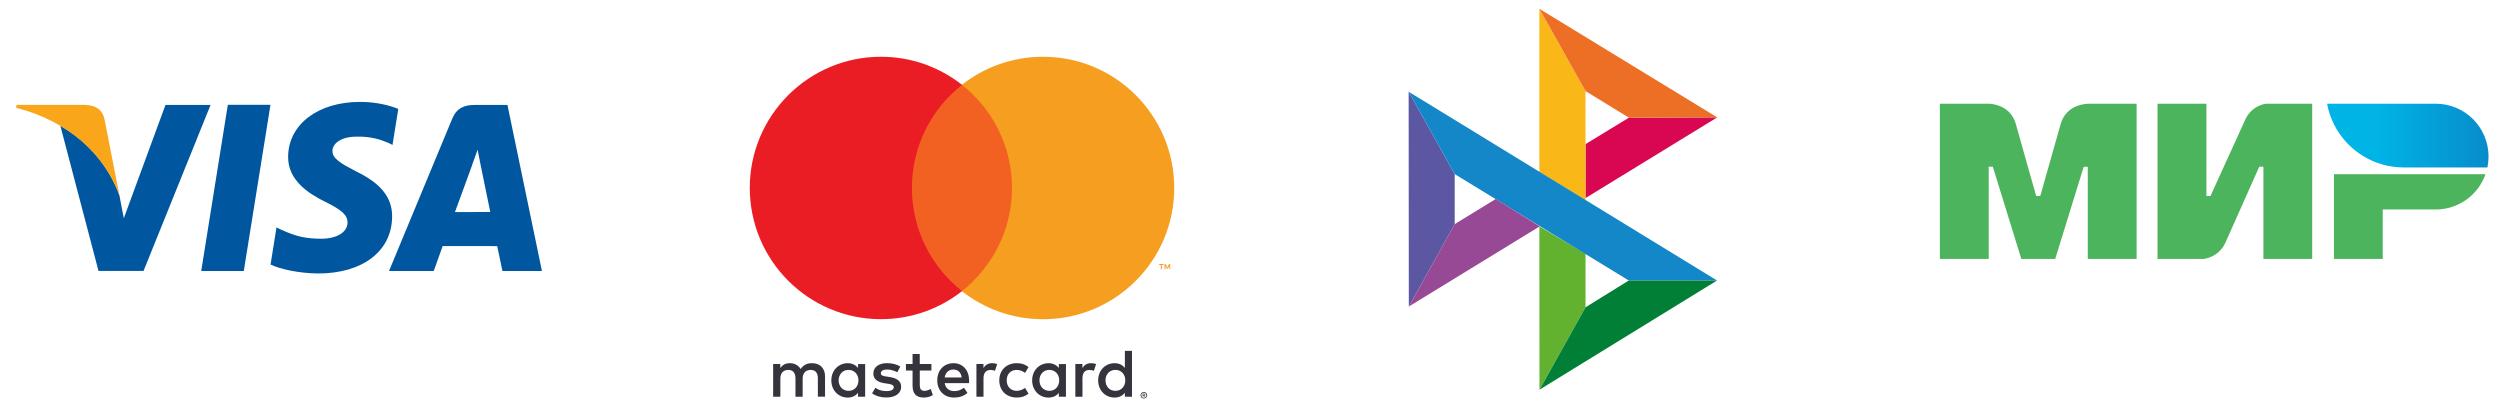
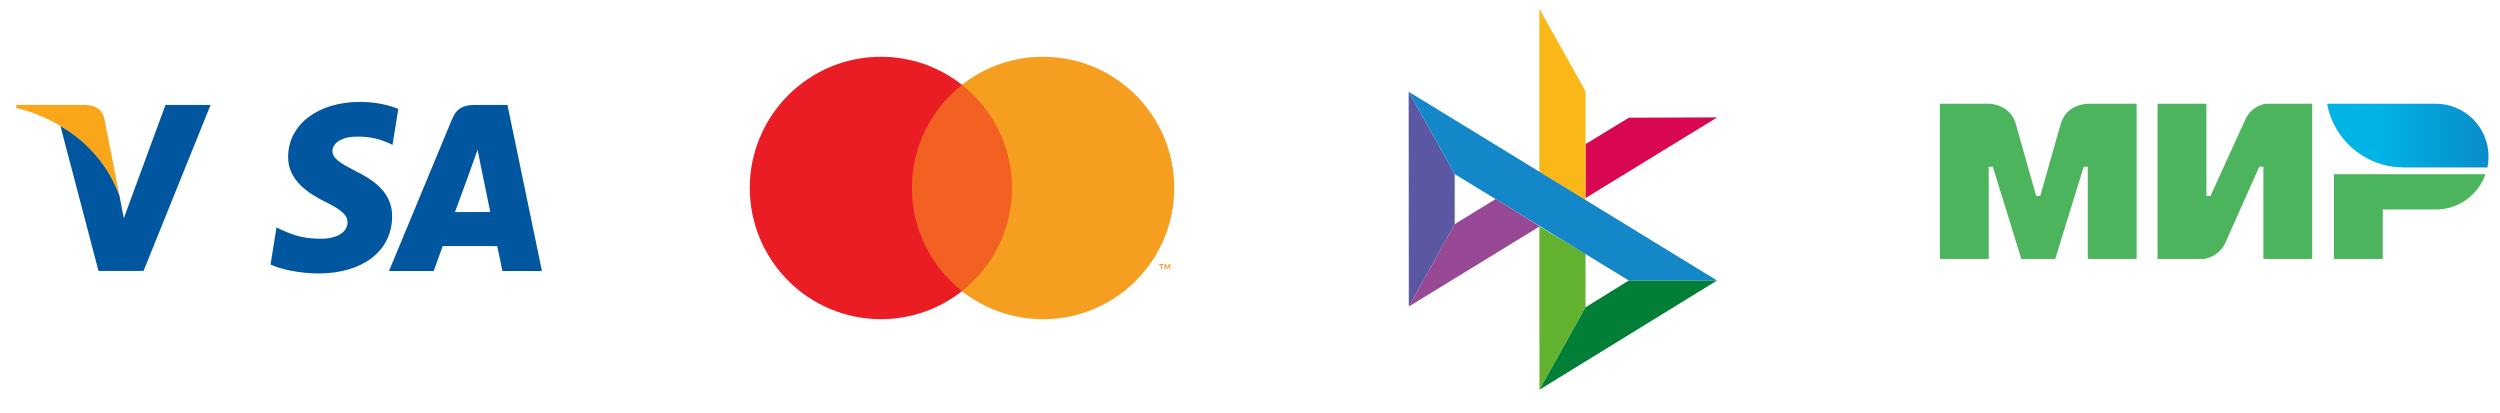
<svg xmlns="http://www.w3.org/2000/svg" version="1.1" id="VISA_Brand_Mark" x="0px" y="0px" width="175.667px" height="29px" viewBox="0 0 175.667 29" enable-background="new 0 0 175.667 29" xml:space="preserve">
  <g>
    <g>
      <path fill="#00579F" d="M11.627,7.375l-2.928,7.958l-0.312-1.617C7.68,11.783,6.302,10.023,4.241,8.84l2.68,10.196h3.165    l4.71-11.662L11.627,7.375" />
-       <polyline fill="#00579F" points="14.139,19.041 16.009,7.365 19.005,7.365 17.131,19.041 14.139,19.041   " />
      <path fill="#00579F" d="M27.986,7.651c-0.591-0.236-1.525-0.492-2.681-0.492c-2.961,0-5.042,1.583-5.059,3.851    c-0.023,1.682,1.484,2.617,2.621,3.177c1.166,0.572,1.555,0.94,1.554,1.449c-0.014,0.781-0.936,1.138-1.796,1.138    c-1.195,0-1.831-0.172-2.81-0.609l-0.387-0.186l-0.417,2.611c0.696,0.33,1.988,0.609,3.335,0.627c3.14,0,5.184-1.566,5.208-3.99    c0.014-1.332-0.786-2.343-2.516-3.176c-1.044-0.54-1.691-0.899-1.678-1.447c0.002-0.485,0.542-1.003,1.713-1.003    c0.979-0.02,1.684,0.207,2.24,0.448l0.267,0.136L27.986,7.651" />
      <path fill="#00579F" d="M35.657,7.375h-2.311c-0.716,0-1.254,0.21-1.57,0.968l-4.441,10.7h3.143c0,0,0.515-1.439,0.628-1.755    c0.344,0,3.396,0.005,3.831,0.005c0.093,0.409,0.366,1.75,0.366,1.75h2.778L35.657,7.375 M31.968,14.9    c0.253-0.669,1.194-3.263,1.194-3.263c-0.019,0.031,0.242-0.677,0.397-1.116l0.2,1.009c0,0,0.573,2.786,0.69,3.368    C33.986,14.9,32.553,14.9,31.968,14.9z" />
      <path fill="#FAA61A" d="M5.983,7.37H1.158l-0.024,0.2c3.748,0.965,6.223,3.345,7.254,6.149L7.34,8.355    C7.162,7.614,6.636,7.396,5.983,7.37z" />
    </g>
  </g>
  <g>
    <g transform="translate(1565.7 -1106.8)">
      <g>
        <g transform="matrix(3.144 0 0 3.144 -4835.7 -1027.6)">
          <g transform="matrix(1.25 0 0 -1.25 1103.2 710.77)">
            <path fill="#F6951E" d="M-29.576,20.698v0.09H-29.6l-0.027-0.062l-0.027,0.062h-0.024v-0.09h0.017v0.07l0.026-0.059h0.018       l0.026,0.059v-0.07H-29.576z M-29.726,20.698v0.076h0.03v0.016h-0.078v-0.016h0.03v-0.076H-29.726z" />
          </g>
          <path fill="#F26122" d="M1062.859,685.388h-2.566v-4.612h2.566V685.388z" />
          <g transform="matrix(1.25 0 0 -1.25 1064.5 698.59)">
            <path fill="#EA1D25" d="M-3.234,12.407c0,0.749,0.35,1.415,0.896,1.844c-0.399,0.314-0.902,0.502-1.449,0.502       c-1.296,0-2.346-1.051-2.346-2.345c0-1.296,1.05-2.347,2.346-2.347c0.547,0,1.051,0.188,1.449,0.502       C-2.884,10.992-3.234,11.658-3.234,12.407" />
          </g>
          <g transform="matrix(1.25 0 0 -1.25 1103.8 698.59)">
            <path fill="#F69E1F" d="M-29.984,12.407c0-1.296-1.05-2.347-2.346-2.347c-0.547,0-1.051,0.188-1.451,0.502       c0.546,0.43,0.896,1.096,0.896,1.845c0,0.749-0.35,1.415-0.896,1.844c0.399,0.314,0.902,0.502,1.451,0.502       C-31.034,14.753-29.984,13.702-29.984,12.407" />
          </g>
        </g>
      </g>
    </g>
    <g transform="matrix(1.25 0 0 -1.25 1102.5 727.74)">
-       <path fill="#36333C" d="M-817.73,560.03v-0.047h0.041c0.009,0,0.018,0.002,0.024,0.005c0.004,0.002,0.007,0.011,0.007,0.02    c0,0.005-0.003,0.013-0.007,0.016c-0.006,0.005-0.014,0.005-0.024,0.005H-817.73L-817.73,560.03z M-817.688,560.061    c0.023,0,0.038-0.006,0.05-0.014c0.013-0.011,0.018-0.023,0.018-0.038c0-0.017-0.004-0.028-0.014-0.034    c-0.01-0.009-0.023-0.015-0.04-0.02l0.055-0.061h-0.043l-0.052,0.061h-0.016v-0.061h-0.036v0.17h0.078V560.061z M-817.7,559.833    c0.021,0,0.038,0.002,0.055,0.009c0.016,0.008,0.032,0.019,0.045,0.031c0.013,0.011,0.023,0.028,0.03,0.044    c0.007,0.017,0.011,0.035,0.011,0.057c0,0.017-0.003,0.038-0.011,0.056c-0.007,0.016-0.018,0.03-0.03,0.044    c-0.013,0.012-0.029,0.024-0.045,0.03c-0.017,0.005-0.036,0.013-0.055,0.013c-0.02,0-0.038-0.006-0.057-0.013    c-0.016-0.005-0.033-0.016-0.045-0.03c-0.012-0.013-0.023-0.027-0.03-0.044c-0.006-0.02-0.01-0.038-0.01-0.056    c0-0.02,0.004-0.04,0.01-0.057c0.007-0.016,0.016-0.033,0.03-0.044c0.013-0.013,0.028-0.023,0.045-0.031    C-817.738,559.835-817.72,559.833-817.7,559.833 M-817.7,560.159c0.027,0,0.05-0.006,0.073-0.014    c0.024-0.013,0.043-0.023,0.06-0.041c0.017-0.017,0.029-0.037,0.039-0.059c0.01-0.023,0.015-0.044,0.015-0.07    c0-0.026-0.005-0.051-0.015-0.07c-0.009-0.023-0.022-0.041-0.039-0.059c-0.017-0.016-0.036-0.031-0.06-0.038    c-0.022-0.011-0.046-0.016-0.073-0.016c-0.026,0-0.05,0.005-0.073,0.016c-0.023,0.009-0.043,0.022-0.06,0.038    c-0.017,0.017-0.03,0.034-0.039,0.059c-0.01,0.02-0.016,0.044-0.016,0.07c0,0.026,0.005,0.047,0.016,0.07    c0.009,0.023,0.023,0.042,0.039,0.059c0.016,0.016,0.036,0.027,0.06,0.041C-817.75,560.152-817.726,560.159-817.7,560.159     M-834.857,560.811c0,0.323,0.211,0.588,0.559,0.588c0.33,0,0.554-0.255,0.554-0.588c0-0.336-0.224-0.589-0.554-0.589    C-834.646,560.222-834.857,560.487-834.857,560.811 M-833.367,560.811v0.916h-0.4v-0.221c-0.127,0.162-0.318,0.269-0.582,0.269    c-0.514,0-0.919-0.404-0.919-0.965c0-0.564,0.405-0.967,0.919-0.967c0.263,0,0.455,0.105,0.582,0.27v-0.223h0.4V560.811z     M-819.857,560.811c0,0.323,0.213,0.588,0.559,0.588c0.331,0,0.554-0.255,0.554-0.588c0-0.336-0.223-0.589-0.554-0.589    C-819.644,560.222-819.857,560.487-819.857,560.811 M-818.367,560.811v1.658h-0.4v-0.962c-0.127,0.164-0.318,0.269-0.581,0.269    c-0.516,0-0.921-0.404-0.921-0.965c0-0.564,0.404-0.967,0.921-0.967c0.262,0,0.454,0.105,0.581,0.27v-0.223h0.4V560.811z     M-828.405,561.419c0.257,0,0.425-0.161,0.466-0.445h-0.956C-828.85,561.237-828.689,561.419-828.405,561.419 M-828.396,561.776    c-0.539,0-0.917-0.391-0.917-0.966c0-0.587,0.393-0.966,0.943-0.966c0.278,0,0.532,0.07,0.755,0.259l-0.195,0.294    c-0.156-0.123-0.351-0.191-0.536-0.191c-0.257,0-0.492,0.12-0.55,0.45h1.366c0.003,0.052,0.008,0.098,0.008,0.154    C-827.528,561.386-827.882,561.776-828.396,561.776 M-823.569,560.811c0,0.323,0.211,0.588,0.559,0.588    c0.33,0,0.552-0.255,0.552-0.588c0-0.336-0.222-0.589-0.552-0.589C-823.358,560.222-823.569,560.487-823.569,560.811     M-822.079,560.811v0.916h-0.4v-0.221c-0.127,0.162-0.319,0.269-0.58,0.269c-0.517,0-0.92-0.404-0.92-0.965    c0-0.564,0.404-0.967,0.92-0.967c0.261,0,0.454,0.105,0.58,0.27v-0.223h0.4V560.811z M-825.827,560.811    c0-0.561,0.389-0.966,0.982-0.966c0.276,0,0.462,0.064,0.663,0.219l-0.195,0.321c-0.148-0.106-0.307-0.163-0.48-0.163    c-0.318,0.002-0.554,0.234-0.554,0.589c0,0.355,0.234,0.585,0.554,0.588c0.173,0,0.332-0.059,0.48-0.166l0.195,0.324    c-0.202,0.157-0.386,0.219-0.663,0.219C-825.438,561.776-825.827,561.369-825.827,560.811 M-820.67,561.776    c-0.232,0-0.382-0.108-0.485-0.27v0.223h-0.396v-1.839h0.4v1.033c0,0.302,0.131,0.473,0.392,0.473c0.081,0,0.165-0.013,0.25-0.047    l0.125,0.377C-820.474,561.762-820.59,561.776-820.67,561.776 M-831.39,561.583c-0.192,0.13-0.458,0.195-0.75,0.195    c-0.466,0-0.766-0.223-0.766-0.591c0-0.297,0.225-0.48,0.637-0.539l0.187-0.028c0.221-0.031,0.323-0.091,0.323-0.194    c0-0.141-0.146-0.22-0.419-0.22c-0.276,0-0.477,0.088-0.612,0.189l-0.188-0.309c0.218-0.162,0.496-0.239,0.796-0.239    c0.532,0,0.84,0.25,0.84,0.602c0,0.322-0.243,0.49-0.644,0.548l-0.188,0.029c-0.172,0.023-0.312,0.055-0.312,0.182    c0,0.132,0.132,0.213,0.351,0.213c0.235,0,0.461-0.091,0.573-0.158L-831.39,561.583z M-826.232,561.776    c-0.23,0-0.382-0.108-0.484-0.27v0.223h-0.396v-1.839h0.398v1.033c0,0.302,0.133,0.473,0.395,0.473c0.08,0,0.165-0.013,0.25-0.047    l0.123,0.377C-826.035,561.762-826.15,561.776-826.232,561.776 M-829.643,561.73h-0.654v0.561h-0.405v-0.561h-0.373v-0.366h0.373    v-0.839c0-0.426,0.167-0.682,0.64-0.682c0.172,0,0.372,0.055,0.5,0.142l-0.116,0.343c-0.12-0.068-0.25-0.106-0.354-0.106    c-0.199,0-0.264,0.125-0.264,0.309v0.834h0.654L-829.643,561.73L-829.643,561.73L-829.643,561.73z M-835.622,559.891v1.155    c0,0.434-0.278,0.727-0.723,0.73c-0.236,0.005-0.477-0.07-0.647-0.327c-0.128,0.202-0.328,0.327-0.606,0.327    c-0.198,0-0.389-0.059-0.539-0.274v0.227h-0.402v-1.838h0.406v1.02c0,0.32,0.177,0.487,0.45,0.487    c0.264,0,0.399-0.173,0.399-0.484v-1.023h0.404v1.02c0,0.32,0.185,0.487,0.451,0.487c0.273,0,0.404-0.17,0.404-0.481v-1.023h0.404    L-835.622,559.891L-835.622,559.891z" />
-     </g>
+       </g>
  </g>
  <g>
    <g id="g5">
      <path id="path7" fill="#4DB45E" d="M146.698,7.287v0.007c-0.004,0-1.507-0.007-1.904,1.428c-0.366,1.313-1.401,4.943-1.43,5.05    h-0.287c0,0-1.059-3.715-1.429-5.057c-0.401-1.435-1.907-1.428-1.907-1.428h-3.432v10.908h3.432v-6.479h0.146h0.142l2.004,6.479    h2.381l2-6.473h0.287v6.473h3.432V7.287H146.698z" />
    </g>
    <g id="g9">
      <path id="path11" fill="#4DB45E" d="M159.231,7.287c0,0-1.009,0.092-1.474,1.143l-2.434,5.342h-0.285V7.287h-3.435v10.908h3.239    l0,0c0,0,1.055-0.094,1.531-1.145l2.377-5.335h0.293v6.479h3.427V7.287H159.231z" />
    </g>
    <g id="g13">
      <path id="path15" fill="#4DB45E" d="M163.999,12.24v5.955h3.429V14.72h3.717c1.62,0,2.992-1.03,3.505-2.479L163.999,12.24    L163.999,12.24z" />
    </g>
    <g id="g17">
      <linearGradient id="path24_1_" gradientUnits="userSpaceOnUse" x1="163.376" y1="773.472" x2="174.722" y2="773.472" gradientTransform="matrix(1 0 0 1 0.14 -763.945)">
        <stop offset="0.3" style="stop-color:#00B4E6" />
        <stop offset="1" style="stop-color:#088CCB" />
      </linearGradient>
      <path id="path24" fill="url(#path24_1_)" d="M171.144,7.287h-7.627c0.377,2.079,1.941,3.744,3.949,4.289l0,0    c0.463,0.123,0.941,0.19,1.436,0.19h5.883c0.051-0.249,0.077-0.502,0.077-0.762C174.862,8.948,173.202,7.287,171.144,7.287z" />
    </g>
  </g>
  <g>
    <path id="path66" fill="#5B57A2" d="M98.981,6.445l3.237,5.789v3.516l-3.225,5.789L98.981,6.445z" />
    <path id="path68" fill="#D90751" d="M111.409,10.126l3.047-1.856l6.207-0.022l-9.254,5.67V10.126z" />
    <path id="path70" fill="#FAB718" d="M111.409,6.402v7.674l-3.244-1.994V0.618L111.409,6.402L111.409,6.402z" />
-     <path id="path72" fill="#ED6F26" d="M120.663,8.247l-6.207,0.022l-3.047-1.868l-3.244-5.783L120.663,8.247L120.663,8.247z" />
    <path id="path74" fill="#63B22F" d="M111.409,21.591v-3.758l-3.244-1.93l0.008,11.477L111.409,21.591z" />
    <path id="path76" fill="#1487C9" d="M114.45,19.711l-12.232-7.477l-3.237-5.789l21.671,13.266h-6.203H114.45z" />
    <path id="path78" fill="#017F36" d="M108.175,27.382l3.234-5.789l3.039-1.882h6.202L108.175,27.382z" />
    <path id="path80" fill="#984995" d="M98.993,21.539l9.202-5.635l-3.096-1.92l-2.884,1.766L98.993,21.539z" />
  </g>
</svg>